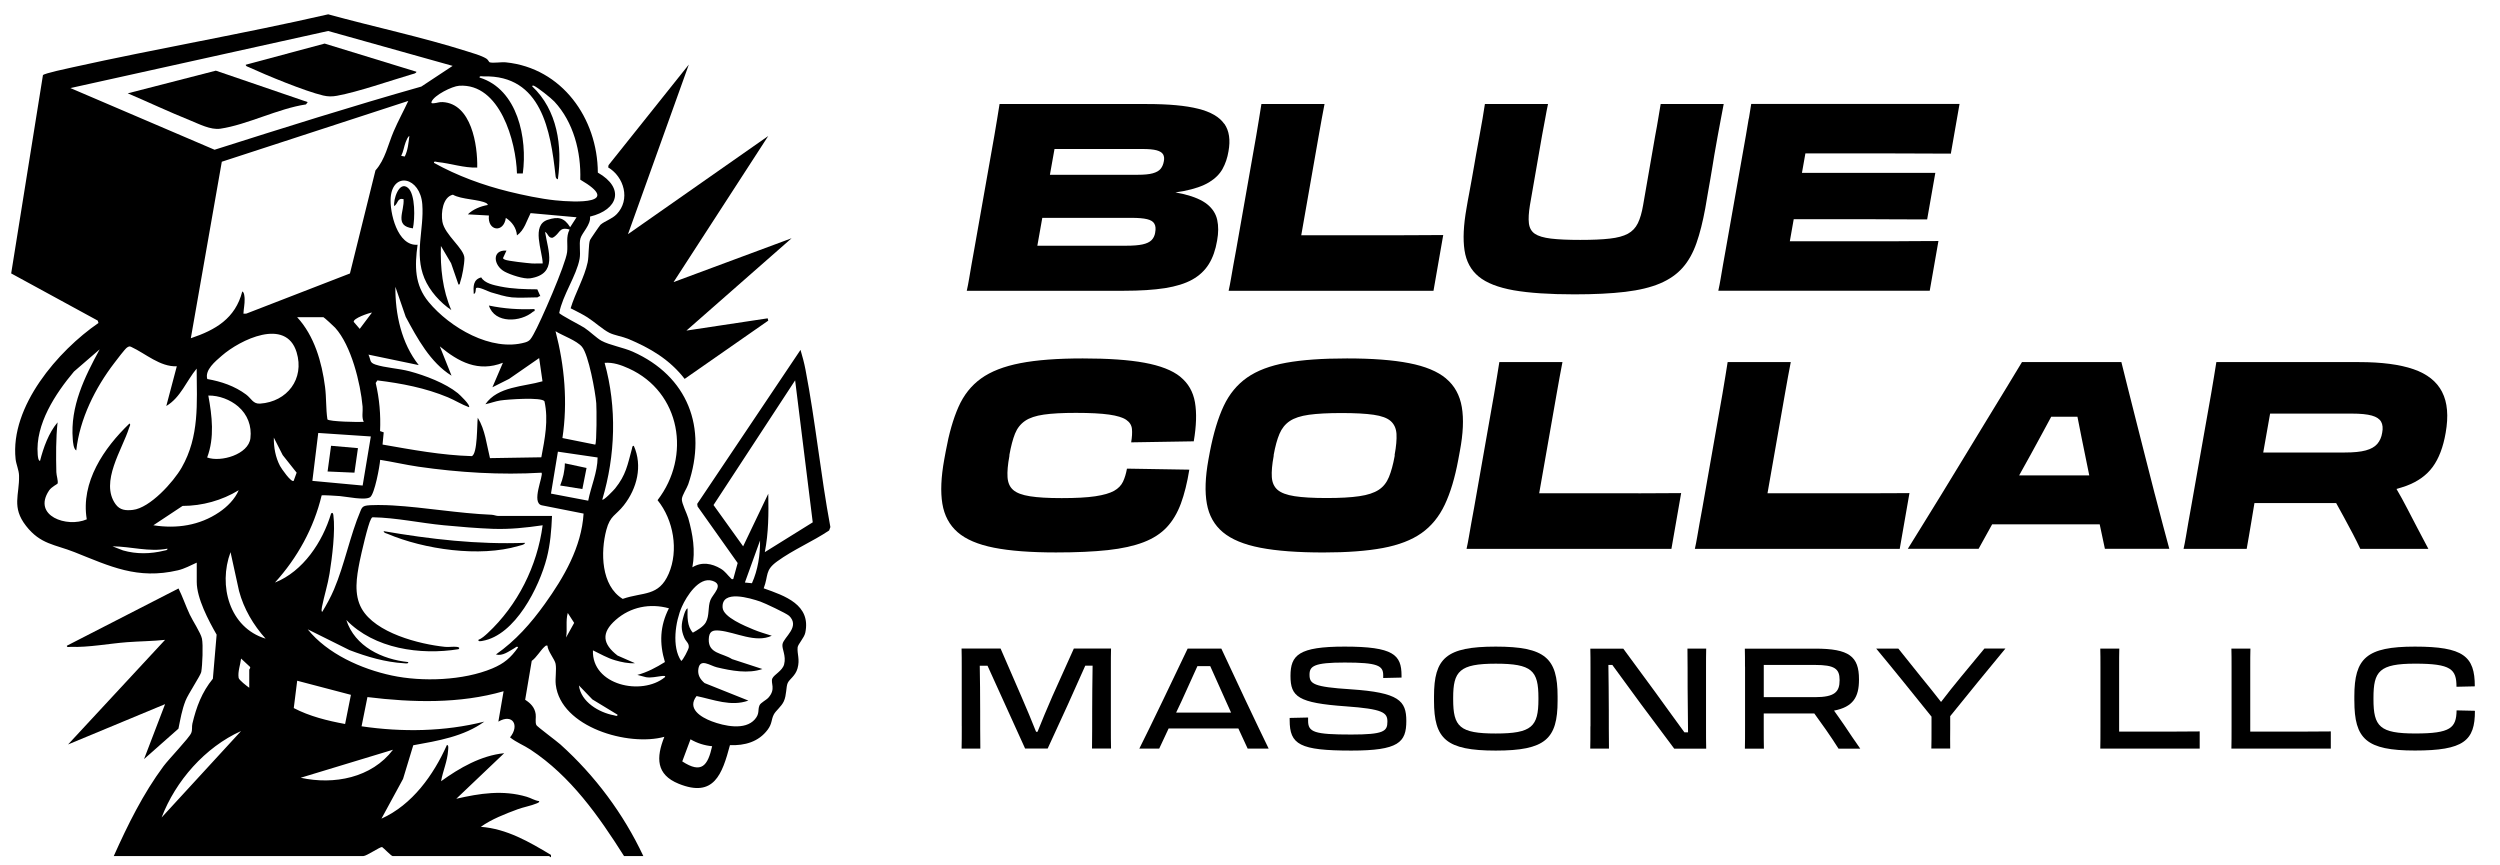
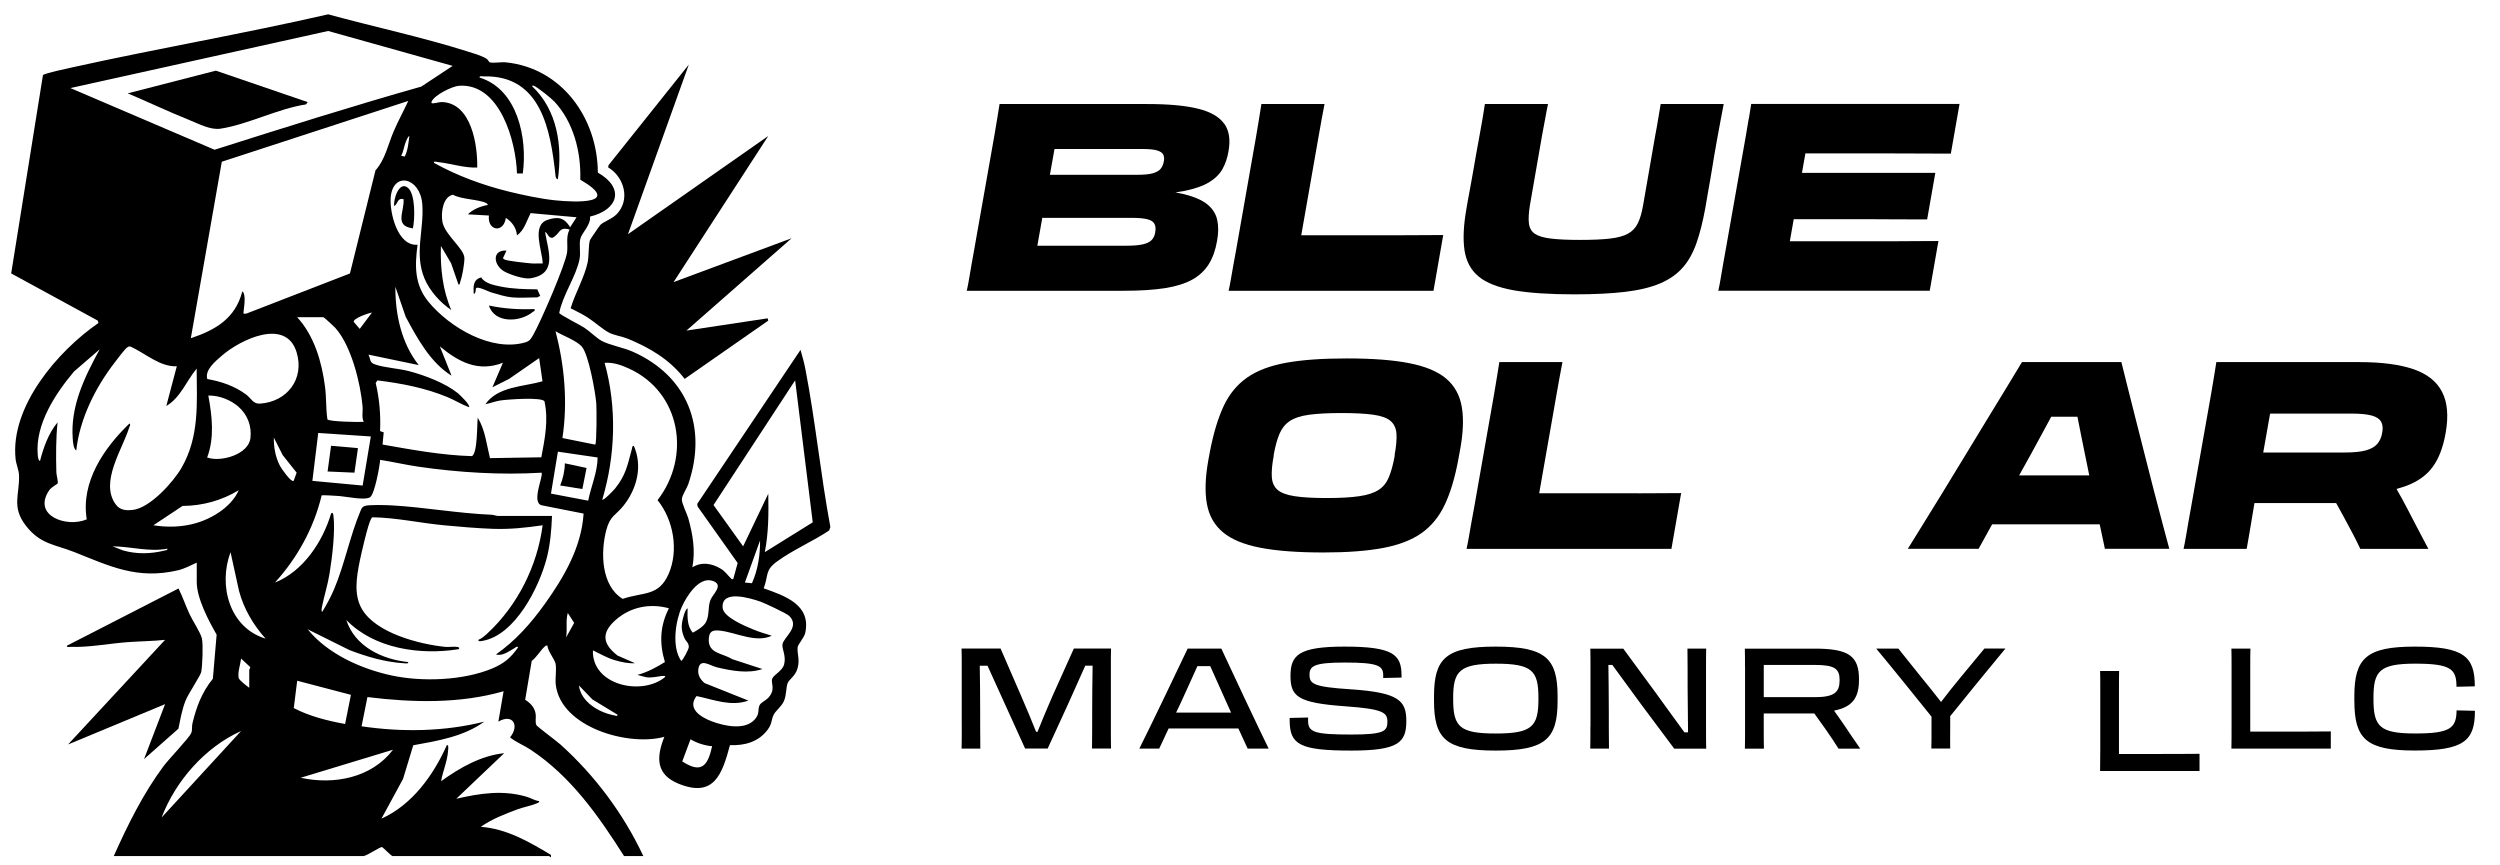
<svg xmlns="http://www.w3.org/2000/svg" id="Page_1" viewBox="0 0 899 311.13">
  <path d="M70.71,202.34c-2.2.99-4.34,2.18-6.72,2.74-14.58,3.41-24.39-1.43-37.2-6.53-7.07-2.81-12.23-2.76-17.44-9.46-5.27-6.77-2.32-11.1-2.5-18.07-.05-1.98-1.04-4.06-1.24-5.93-2.03-18.91,15.27-38.97,29.8-48.94l-.26-.86-31.13-16.97L15.44,27.03c.37-.64,9.07-2.47,10.63-2.82,30.55-6.77,61.44-12.06,91.95-19.06,16.42,4.51,33.61,8.14,49.81,13.27,2.21.7,5.08,1.47,7.04,2.64.69.4.92,1.27,1.25,1.36,1.28.35,4.15-.17,5.79,0,20.2,2.06,32.98,20.15,33.07,39.65,9.71,5.52,7.43,13.35-2.81,15.82.37,2.9-2.92,5.85-3.46,7.89s.14,4.92-.29,7.28c-1.1,6.09-6.14,13.12-7.32,19.48.14.58,7.72,4.46,8.99,5.29,2.01,1.31,4.48,3.78,6.21,4.72,2.88,1.56,7.87,2.42,11.22,3.91,19.8,8.82,26.93,27.29,19.96,47.7-.49,1.43-2.2,3.93-2.29,5.29-.1,1.55,1.81,5.15,2.31,6.9,1.64,5.86,2.6,11.58,1.47,17.66,3.34-2.08,7-1.43,10.22.5,1.66,1,2.34,2.23,3.62,3.43.32.3.23.44.87.27l1.58-5.75-14.41-20.33-.14-.93,37.15-55.38c.68,2.29,1.33,4.69,1.78,7.04,3.61,18.74,5.46,37.89,8.96,56.67l-.45,1.23c-5.98,4-12.9,6.9-18.71,11.13-4.46,3.25-3.02,4.92-4.82,9.67,7.6,2.7,17.1,5.87,14.95,16-.38,1.79-2.64,4.11-2.75,5.25-.22,2.35.88,4.27-.03,7.53-.77,2.76-2.9,3.84-3.54,5.28s-.35,4.32-1.4,6.59c-.89,1.93-2.88,3.31-3.62,4.78-.94,1.85-.53,3.19-2.17,5.4-3.26,4.39-8.28,5.78-13.57,5.56-2.79,10.43-5.72,19.04-18.42,13.9-8.17-3.31-8.17-9.37-5.17-16.89-12.87,3.56-37.25-3.39-39.05-18.76-.27-2.35.34-5.35-.06-7.5-.3-1.61-2.83-4.54-2.93-6.53-.59-.13-.69.09-1.06.41-1.39,1.22-2.89,3.86-4.59,5.08l-2.36,13.98c1.96,1.26,3.43,2.74,3.78,5.16.18,1.26-.26,2.83.25,3.95.23.5,7.36,5.81,8.62,6.94,12.48,11.23,22.7,24.95,29.84,40.15h-6.94c-9.14-14.44-19.14-28.7-33.62-38.26-2.39-1.58-5.12-2.61-7.37-4.42,3.5-4.26,1-8.7-4.2-5.66l1.88-10.93c-15.78,4.55-32.78,4.09-48.96,2.1l-2.11,10.51c14.59,2.15,29.82,1.93,44.14-1.68-7.33,5.35-16.76,6.91-25.55,8.5l-3.67,12.09-7.77,14.3c11.09-4.99,18.72-15.69,23.54-26.48.72-.08.46,1.45.43,1.9-.25,3.99-1.84,7.26-2.53,11.12,6.68-4.81,14.36-9.24,22.7-10.08l-17.23,16.39c8.48-1.96,16.78-3.24,25.31-.72,1.61.47,2.9,1.38,4.53,1.57-.05.58-.6.68-1.03.86-1.93.81-4.63,1.29-6.75,2.07-4.43,1.64-9.46,3.59-13.23,6.31,9.33.7,17.39,5.4,25.22,10.1v.62c-.06.59-.53-.21-.63-.21h-56.33c-.45,0-3.12-2.81-3.78-3.25-.8-.06-5.57,3.25-6.73,3.25H40.91c5.02-11.21,10.56-22.45,17.9-32.33,1.85-2.49,9.21-10.14,9.95-11.91.49-1.19.16-2.25.42-3.36,1.41-5.98,3.43-11.37,7.37-16.17l1.35-15.85c-2.89-5.03-7.15-13.07-7.15-18.95v-6.94h-.04,0ZM162.77,23.69l-44.76-12.55L25.32,31.67l51.84,22.18c24.7-7.85,49.41-15.65,74.35-22.72,0,0,11.26-7.44,11.26-7.44ZM200.6,64.46c-.76-.16-.78-.83-.85-1.45-1.74-15.8-4.99-36.1-25.84-35.54-.5.01-1.57-.31-1.46.42,13.74,4.23,17.25,21.88,15.55,34.48h-2.1c-.33-11.41-6.07-32.52-20.8-31.53-2.54.17-8.93,3.38-9.88,5.68-.35.84.51.62,1,.58,1-.08,1.74-.46,2.97-.39,10.33.58,12.6,15.48,12.42,23.55-4.81.16-9.46-1.5-14.21-1.98-.46-.05-1.43-.5-1.34.29,8.37,4.65,17.57,8.02,26.89,10.32,5.1,1.26,11.42,2.59,16.62,3.14,7.64.8,24.2,1.39,9.1-7.42.31-9.96-2.42-20.7-9.33-28.1-1.14-1.22-6.03-5.12-7.35-5.67-.19-.08-.69-.11-.62.2,9.09,8.58,10.9,21.49,9.24,33.42h0ZM146.8,36.3l-67.04,21.86-11.14,63.47c8.89-2.97,16.01-7.11,18.5-16.81.74.2.84,2.11.85,2.71.05,1.88-.35,3.44-.43,5.27l1.03-.02,37.27-14.44,9.18-37.06c3.54-3.96,4.49-9.27,6.55-14.05,1.59-3.71,3.55-7.28,5.25-10.93h-.02,0ZM144.27,56.05l1.28.24c1.13-2.24,1.35-4.9,1.66-7.38-.58.2-1.12,1.67-1.34,2.23-.61,1.6-.8,3.37-1.6,4.91ZM162.35,111.54c-4.02-2.7-7.86-6.93-9.74-11.48-3.68-8.93-.07-17.51-.75-26.58-.73-9.83-10.59-11.9-11.36-2.5-.44,5.36,2.4,17.63,9.66,17.03-1.04,7.66-1.14,14.4,3.99,20.6,7.57,9.14,22.53,18.01,34.71,14.52,1.76-.51,2.13-1.41,2.99-2.9,2.55-4.44,11.55-25.16,12.08-29.54.34-2.8-.51-5.48.89-8.15-3.98-1.14-3.3,1.51-6.11,2.96-1.62.16-1.56-1.53-2.71-2.12,1.11,6.93,4.65,15.16-5.36,16.71-2.23.35-7.12-1.3-9.16-2.4-4.09-2.21-4.7-7.92.65-7.58l-1.26,2.72c.17.3.42.42.72.55,1.11.49,7.94,1.23,9.58,1.35,1.32.09,2.67-.04,3.99,0-.13-4.58-4.18-13.72,1.76-15.68,3.8-1.25,5.96-.81,8.11,2.65l2.3-3.57-16.53-1.49c-1.41,2.73-2.22,6.12-4.9,8.01-.21-2.72-1.79-4.87-4-6.3-.77,5.6-6.7,4.73-6.09-.85l-7.57-.42c1.81-1.81,4.64-2.94,7.14-3.36.12-.11-.22-.52-.42-.63-2.62-1.45-9.08-1.32-12.1-3.08-3.65.84-4.33,6.5-3.78,9.71.82,4.76,7.93,9.69,7.92,13.13,0,2.19-.78,6.52-1.52,8.62-.14.41-.05.96-.62.84l-2.65-7.65-3.66-6.21c-.25,7.88.59,15.86,3.77,23.12l.03-.03h0ZM162.35,135.08c-7.61-4.73-12.31-13.43-16.46-21.16l-3.71-10.79c-.08,9.87,2.19,20.32,8.4,28.16l-18.08-3.77c.94,1.97.24,2.81,2.51,3.58,3.4,1.15,8.4,1.38,12.29,2.42,5.54,1.48,12.88,4.25,17.35,7.88.62.51,4.68,4.35,4,5.03-2.64-.96-4.98-2.47-7.58-3.56-8.07-3.37-16.7-5.02-25.36-6.08l-.61.92c1.34,5.67,1.84,11.49,1.57,17.31l1.31.45-.42,4.39c10.62,1.86,21.26,3.85,32.08,4.16,2.15-.74,1.85-11.69,2.16-13.81,2.69,4.39,3.17,9.64,4.39,14.53l18.47-.3c1.26-6.71,2.62-13.31,1.13-20.14-1.01-1.59-13.49-.66-15.88-.29-1.84.29-3.58.98-5.37,1.35,4.48-6.46,13.69-6.27,20.54-8.25l-1.2-8.35-10.8,7.48-6.01,3.02,3.78-8.82c-8.86,3.47-15.97-.28-22.69-5.89l4.2,10.51v.02h-.01ZM133.77,112.39c-1.08.14-6.89,2.09-6.56,3.38l2.15,2.49,4.41-5.87h0ZM116.32,114.07h-9.46c6.18,6.71,8.88,16.13,10.03,25.07.51,3.91.27,7.79.85,11.67.59.82,11.28,1.03,13.07.89-.84-1.62-.26-3.66-.42-5.47-.75-8.47-4.08-22-9.87-28.38-.48-.53-3.94-3.7-4.21-3.78h.01ZM209.29,124.72c-1.96-2.31-6.89-3.97-9.52-5.61,3.26,12.48,4.41,25.59,2.48,38.41l11.8,2.37c.56-.61.51-13.06.37-14.87-.31-4.01-2.76-17.5-5.14-20.3h.01ZM74.54,136.3c5.02.88,9.85,2.51,13.97,5.58,1.9,1.42,2.47,3.44,5.05,3.26,9.71-.68,16.02-8.89,13.1-18.47-3.83-12.58-20.34-4.48-26.92,1.26-2.31,2.02-6.16,5.1-5.2,8.38h0ZM63.57,131.72c-6.03.23-11.15-4.54-16.39-6.98-.65-.34-.95-.1-1.49.22-.69.41-3.8,4.54-4.56,5.54-6.91,9-12.45,20.13-13.71,31.48-.98-.52-1.17-2.94-1.25-4-.96-11.87,4.21-22.29,9.67-32.36l-9.24,7.99c-6.67,7.93-13.95,18.96-13.04,29.83.04.51.16,2.25.83,2.31,1.22-4.78,3.12-10.1,6.31-13.87-.61,5.77-.58,12.03-.44,17.89.03,1.25.71,3.14.46,4.11-.05.19-2.18,1.17-3.07,2.49-6.12,9.18,6.5,13.48,13.55,10.38-2.22-13.38,6.17-25.65,15.35-34.45.58.29,0,1.13-.13,1.55-2.4,7.72-10.55,19.49-4.88,27.43,1.56,2.19,3.69,2.37,6.23,2.08,6.17-.69,14.6-10.04,17.56-15.22,6.42-11.24,5.46-23.06,5.39-35.59-3.68,4.41-5.76,10.4-10.92,13.45l3.78-14.29h0ZM227.92,160.31c3.21,7.25,1.16,15.34-3.6,21.4-2.88,3.67-4.89,3.61-6.28,8.85-2.12,7.98-1.92,20.04,5.88,24.8,7.41-2.56,12.97-.76,16.56-9.08s1.77-19.26-4.02-26.42c12.14-15.78,8.37-38.85-10.35-47.36-2.71-1.23-5.67-2.28-8.69-2.02,4.46,16.02,3.9,33.28-.84,49.18.45.49,4.21-3.5,4.61-4,3.92-4.87,4.46-8.44,6.02-14.16.12-.43.1-1.27.71-1.17v-.02ZM275.01,198.56l17.25-10.73-6.33-51.06-29.35,44.84,10.65,14.85,9.04-18.91c.14,7.07.12,14.07-1.25,21.02h-.01ZM85.68,146.19c-2.9-2.48-6.9-4.01-10.77-3.95,1.35,7.32,2.29,15.13-.42,22.27,4.91,1.8,14.86-1.09,15.56-6.92.53-4.39-1.05-8.54-4.38-11.4h.01,0ZM133.35,156.95l-18.91-1.26-2.11,17.23,18.08,1.68,2.94-17.65ZM105.6,172.92l1.07-2.95-5.02-6.33-3.18-6.27c-.05,3.49.59,7.08,2.22,10.18.49.92,4.01,6.04,4.92,5.37h-.01ZM214.9,164.51l-14.28-2.09-2.49,15.08,13.39,2.55c1.01-5.19,3.33-10.14,3.38-15.53h0ZM194.72,169.98c-14.6.88-29.8-.06-44.29-2.16-4.59-.67-9.14-1.74-13.72-2.46-.17,2.36-1.99,12.29-3.61,13.42-1.8,1.25-8.46-.19-10.9-.39-.87-.07-6.27-.43-6.54-.24-2.8,11.73-8.72,22.45-16.79,31.34,10.15-4.03,17.16-14.66,20.18-24.8.58-.63.76.04.84.62.73,5.71-.45,15.08-1.38,20.91-.64,4.03-1.94,8.07-2.73,11.99-.08.41-.33,1.78.11,1.79,1.55-2.56,3.02-5.23,4.2-8,3.84-9.05,5.8-19.46,9.55-28.28.36-.85.59-1.47,1.57-1.79,1.58-.51,7.89-.3,9.9-.18,11.91.7,23.47,2.84,35.73,3.36.83.04,1.65.47,2.51.43l19.15-.02c-.21,5.11-.61,10.18-1.89,15.14-2.7,10.46-11.33,27.79-23.16,29.81-.42.07-1.55.34-1.43-.38,1.15-.41,2.42-1.56,3.31-2.38,10.81-10.03,17.88-24.2,19.8-38.82-6.03.88-11.75,1.49-17.88,1.28-5.56-.2-12.06-.75-17.63-1.28-8.52-.81-17.02-2.72-25.59-2.88-.37.07-.45.37-.62.64-1.06,1.74-3.55,12.61-4.08,15.26-1.09,5.54-2.18,11.82.73,16.96,4.94,8.73,20.62,12.77,29.98,13.74,1.36.14,2.89-.16,4.21,0,.58.07,1.3.29.63.84-13.79,2.21-30.29-.14-40.35-10.51,3.08,9.55,12.87,14.17,22.27,15.14.11.7-1.02.46-1.48.43-6.77-.39-13.37-2.34-19.65-4.74l-15.02-7.47c7.1,8.82,19.28,14.27,30.25,16.61,10.95,2.34,25.75,1.82,36.15-2.55,4.24-1.79,6.6-3.81,9.26-7.55-.33-.63-1.01.09-1.38.3-1.97,1.09-4.18,2.91-6.6,2.23,7.11-4.98,12.54-11.14,17.58-18.16,6.89-9.61,13.2-20.44,13.95-32.5l-14.91-2.95c-4.19-.71.66-10.89-.22-11.76h0ZM55.16,188.89c8.36,1.31,16.62.08,23.67-4.7,2.85-1.93,5.64-4.68,7.01-7.91-6.03,3.68-13.11,5.64-20.19,5.65l-10.49,6.95h0ZM267.86,209.48l2.54.25c2.14-4.77,2.97-10.17,2.92-15.38l-5.46,15.13h0ZM60.2,197.3c-6.59,1.28-13.18-.8-19.75-.84l3.78,1.47c4.85,1.39,9.92,1.29,14.81.08.42-.1,1.27-.12,1.17-.71h0ZM95.51,229.66c-4.41-4.92-7.83-10.7-9.55-17.14l-3.06-13.96c-4.47,11.95-.43,27.14,12.61,31.1ZM247.26,218.74c-.05,2.99-.26,6.39,1.89,8.77,1.49-.81,3.82-2.18,4.66-3.7,1.39-2.49.66-5.41,1.65-8.01.83-2.19,5.13-5.57.65-6.96-4.78-1.48-9.23,5.56-10.9,9.32-2.36,5.31-3.7,14.49-.26,19.49.54,0,2.67-4.15,2.73-4.87.14-1.54-.99-2.02-1.59-3.41-1.3-3.03-1.13-4.93-.21-8.01.21-.69.67-2.32,1.38-2.61h0ZM283.69,221.4c-.84-.81-8.78-4.57-10.27-5.07-3.68-1.25-14.06-4.44-13.57,2.19.25,3.44,8.08,6.6,11.09,7.86,2.13.89,4.39,1.54,6.59,2.23-5.79,2.73-12.93-1.26-18.75-1.85-2.63-.27-3.82.31-3.91,3.15-.16,5.18,4.9,4.89,8.37,7.1l10.92,3.57c-5.16,1.76-11.18.62-16.39-.62-2.42-.58-6.01-3.4-6.63.53-.34,2.18.61,3.75,2.22,5.14l15.76,6.3c-6.23,2.26-12.52-.36-18.63-1.63-3.56,4.54,1.59,7.63,5.49,9.1,4.4,1.66,11.94,3.35,15.47-.73,1.85-2.13.93-3.34,1.68-5.05.4-.92,2.39-1.86,3.17-2.72,2.84-3.16.7-5.31,1.44-6.94.65-1.42,3.62-2.72,4.23-5.05.82-3.13-.89-5.57-.58-7.27.48-2.59,6.51-6.25,2.32-10.26l-.02.02h0ZM240.54,218.74c-6.84-1.88-13.81-.5-19.14,4.19-5.29,4.66-4.72,8.63.67,12.81l6.28,2.75c-2.41.14-4.83-.38-7.14-1.05-2.92-.84-5.29-2.3-7.99-3.57-.47,12.51,17.5,16.48,25.85,9.67.62-.69-.97-.45-1.26-.42-1.82.21-3.58.7-5.47.41l-3.15-.83c3.55-.95,6.81-2.69,9.91-4.63-2.04-6.77-1.8-12.99,1.44-19.33h0ZM203.55,229.25l2.92-5.26-2.3-3.57c-.83,2.98-.07,5.94-.62,8.83h0ZM89.63,247.32v-6.52c0-.15.59-.59.24-1.03l-3.18-2.96c-.24,2.21-1.24,4.71-.88,6.95.13.79,2.94,2.94,3.82,3.56h0ZM126.19,249.86l-19.32-5.07-1.23,9.83c5.63,2.96,12.15,4.57,18.46,5.73l2.09-10.49h0ZM222.04,256.99l-9.02-5.48-4.84-5.03c.71,5.92,7.21,9.75,12.59,10.74.43.08,1.38.55,1.28-.23h0ZM86.69,262.88c-12.94,5.82-23.55,17.92-28.58,31.1l28.58-31.1ZM256.09,268.34c-2.71-.24-5.44-1.1-7.78-2.49l-2.97,7.95c6.99,4.55,9.16,1.55,10.75-5.47h0ZM141.33,269.6l-33.21,10.08c11.97,2.63,25.52.05,33.21-10.08Z" />
  <path d="M247.68,23.27l-21.86,60.94,50.44-35.31-34.04,52.54,42.45-15.77-37.83,33.21,29.22-4.41.2.83-30.06,20.95c-5.41-6.98-12.36-11.08-20.39-14.42-1.9-.79-4.89-1.26-6.68-2.15-2.33-1.16-5.48-4.04-7.89-5.56-1.94-1.22-4.01-2.22-6.04-3.26,1.6-5.38,4.99-11.11,6.13-16.55.45-2.15.27-6.58.84-7.99.12-.31,3.51-5.27,3.76-5.49,1.47-1.31,4.15-2.06,5.84-3.82,5.02-5.22,2.65-13.4-3.07-16.81l.14-.82,28.83-36.12h.01Z" />
  <path d="M51.8,272.96l7.56-19.75-34.89,14.5,34.89-37.62c-4.54.48-9.13.5-13.66.84-6.36.48-13.95,1.93-20.19,1.68-.51-.02-1.56.32-1.46-.41l40.14-20.59c1.52,3.05,2.6,6.31,4.05,9.39,1.07,2.29,3.93,6.56,4.38,8.65.47,2.19.17,9.67-.25,11.98-.23,1.26-4.67,7.85-5.65,10.33-1.32,3.36-1.83,6.56-2.55,10.06l-12.38,10.95h.01Z" />
-   <path d="M188.83,195.2c-.2.73-1.77.94-2.43,1.14-13.9,4.12-33.83,1.24-47.08-4.39-.52-.22-1.24-.23-1.36-.95,16.79,2.9,33.76,4.85,50.86,4.2h0Z" />
  <polygon points="128.72 161.15 127.46 169.97 117.8 169.55 119.05 160.3 128.72 161.15" />
  <path d="M209.43,175.86l-7.99-1.27c1-2.51,1.65-5.26,1.68-7.98l7.8,1.67-1.5,7.58h.01Z" />
  <path d="M184,106.92c-2.21-.2-5.26-1.15-7.44-1.8-1.09-.32-4.54-2.19-5.34-1.52-.24.2,0,2.07-.87,2.06-.17-2.59-.25-5.15,2.7-5.91,1.22,2.13,4.54,2.79,6.88,3.27,4.36.89,8.84.99,13.28,1.02l1.11,2.47c-.42-.13-.9.42-1.05.42-2.92,0-6.42.26-9.25,0h-.02Z" />
  <path d="M146.68,67.53c2.77,2.29,2.52,11.27,1.8,14.59-6.86-.91-3-6-3.36-10.51-2.28-.56-1.94,1.61-3.36,2.52-.4-2.18,1.7-9.26,4.92-6.6Z" />
  <path d="M192.2,111.13c.27.98-.24.71-.53.96-4.36,3.78-13.78,4.4-15.86-2.22,5.48,1.15,10.78,1.5,16.39,1.26Z" />
  <path d="M110.65,36.72l-.63.83c-9.94,1.47-21.15,7.31-30.78,8.73-3.51.52-7.71-1.72-11.03-3.06-7.49-3.01-14.86-6.5-22.28-9.66l31.69-8.15,33.04,11.31h-.01Z" />
-   <path d="M149.74,25.8c0,.61-1.28.81-1.77.96-7.86,2.32-19.13,6.27-26.79,7.68-1.75.32-3.26.31-4.99-.1-6.58-1.56-20.34-7.25-26.79-10.21-.42-.19-.99-.26-1.03-.85l28.37-7.61,33,10.13h0Z" />
  <g>
    <path d="M345.84,261.15v-21.39c0-2.64,0-4.21-.06-6.54h14.03l7.45,17.17c1.93,4.4,3.8,8.97,5.32,12.77h.51c1.52-3.8,3.39-8.31,5.32-12.72l7.75-17.23h13.37c-.06,2.32-.06,3.86-.06,6.44v21.33c0,3.69,0,5.73.06,8.2h-6.84c.06-4.01.06-9.78.06-13.84,0-3.39.06-10.79.15-15.96h-2.64c-1.78,4.04-4.1,9.18-6.33,14.14l-7.19,15.66h-8.11l-7.13-15.71c-2.28-5.02-4.55-10.07-6.39-14.08h-2.79c.09,4.51.15,10.94.15,16.37,0,3.54,0,9.36.06,13.43h-6.74c.06-2.38.06-4.4.06-8.05h-.01Z" />
    <path d="M439.19,233.23c3.39,7.4,13.63,29.08,17.02,35.97h-7.55l-3.35-7.25h-25.07l-3.39,7.25h-7.15c3.5-6.89,13.88-28.58,17.38-35.97h12.12,0ZM422.93,256.24h19.76l-1.82-4.04c-1.99-4.4-4.01-8.91-5.67-12.66h-4.61c-1.67,3.69-3.71,8.15-5.67,12.51l-1.99,4.21v-.02Z" />
    <path d="M463.76,258.98v-.81l6.63-.15v1.16c0,4.1,2.17,4.96,15.51,4.96,11.7,0,13.01-1.16,13.01-4.61v-.06c0-3.24-1.63-4.51-14.94-5.47-17.23-1.22-19.91-3.45-19.91-10.94s2.94-10.54,19.46-10.54c17.58,0,20.47,2.94,20.47,10.43v.71l-6.59.15v-1.01c0-3.45-1.99-4.55-13.88-4.55-10.99,0-12.62,1.27-12.62,4.36,0,3.3,1.31,4.4,14.79,5.26,17.38,1.16,20.02,4.1,20.02,11.4,0,7.7-2.79,10.64-19.76,10.64-18.65,0-22.19-2.17-22.19-10.94v-.02.03h0Z" />
    <path d="M515.67,252.03v-1.63c0-13.73,4.34-17.88,22.19-17.88s22.25,4.16,22.25,17.88v1.63c0,13.73-4.4,17.88-22.25,17.88s-22.19-4.16-22.19-17.88ZM553.22,251.47v-.51c0-9.83-2.28-12.3-15.36-12.3s-15.3,2.73-15.3,12.3v.51c0,9.83,2.28,12.3,15.3,12.3s15.36-2.49,15.36-12.3h0Z" />
    <path d="M571.94,261.21v-21.33c0-2.68,0-4.31-.06-6.63h11.85l11.44,15.56c1.93,2.73,6.95,9.57,10.54,14.53h1.31c-.06-4.36-.15-12.3-.15-16.07s0-10.04-.06-14.03h6.74c-.06,2.32-.06,4.01-.06,6.74v21.03c0,3.75,0,5.77.06,8.2h-11.5l-12.06-16.16c-2.85-3.95-6.74-9.21-10.19-13.93h-1.42c.06,4.51.15,11.29.15,16.4,0,3.54,0,9.63.06,13.67h-6.74c.06-2.68.06-3.45.06-8h.02v.02h.01Z" />
    <path d="M627.5,239.73c0-2.64,0-4.25-.06-6.48h25.34c12.15,0,15.71,2.79,15.71,10.99v.21c0,6.27-2.17,9.78-8.97,11.09,1.16,1.67,2.43,3.39,3.69,5.26,1.72,2.64,3.65,5.41,5.73,8.41h-7.81c-1.42-2.23-2.94-4.55-4.55-6.84l-4.16-5.82h-18.18v4.46c0,4.25,0,5.62.06,8.2h-6.84c.06-2.43.06-4.36.06-8.16v-21.33l-.02.02h0ZM634.25,239.11v11.59h18.39c7.1,0,8.88-1.87,8.88-6.09v-.09c0-4.04-1.78-5.41-8.88-5.41h-18.39Z" />
    <path d="M694.53,257.65c-5.77-7.19-14.18-17.62-19.85-24.42h7.96l8.11,10.13c2.53,3.09,5.02,6.18,7.25,9.06,2.28-3,4.7-6.03,7.3-9.18l8.31-10.04h7.55c-5.67,6.8-14.08,17.17-19.87,24.33v4.4c0,2.73-.06,5.02,0,7.25h-6.78c.06-2.17.06-4.51.06-7.25v-4.31l-.04.02h0Z" />
-     <path d="M755.26,269.2c.06-2.32.06-4.46.06-8.05v-21.33c0-2.68,0-4.66-.06-6.59h6.84c-.06,1.93-.06,3.9-.06,6.59v23.26h11.65c5.37,0,13.28,0,17.32-.06v6.18h-35.77.02,0Z" />
+     <path d="M755.26,269.2v-21.33c0-2.68,0-4.66-.06-6.59h6.84c-.06,1.93-.06,3.9-.06,6.59v23.26h11.65c5.37,0,13.28,0,17.32-.06v6.18h-35.77.02,0Z" />
    <path d="M802.41,269.2c.06-2.32.06-4.46.06-8.05v-21.33c0-2.68,0-4.66-.06-6.59h6.84c-.06,1.93-.06,3.9-.06,6.59v23.26h11.65c5.37,0,13.28,0,17.32-.06v6.18h-35.77.02,0Z" />
    <path d="M846.62,252.03v-1.63c0-13.73,4.36-17.88,21.78-17.88s21.57,3.45,21.54,14.29l-6.59.15c0-6.33-1.93-8.31-14.85-8.31s-15,2.73-15,12.3v.51c0,9.83,2.28,12.3,15.04,12.3s14.74-2.02,14.85-8.31l6.59.15c.06,10.79-4.04,14.29-21.57,14.29s-21.78-4.16-21.78-17.88v.04-.02h0Z" />
  </g>
  <path d="M440.24,44.54c-1.74-2.49-4.85-4.31-9.36-5.43-4.51-1.14-10.64-1.7-18.39-1.7h-53.05c-.24,1.65-.54,3.37-.84,5.21-.32,1.84-.66,3.88-1.03,6.14l-7.19,40.67c-.37,2.13-.73,4.1-1.05,5.86-.32,1.76-.6,3.41-.84,4.93s-.54,2.96-.84,4.34h56.55c5.81,0,10.69-.32,14.7-.94,4.01-.64,7.28-1.65,9.83-3.07s4.53-3.28,5.96-5.58,2.42-5.11,2.98-8.46c.51-2.77.52-5.24.04-7.43-.47-2.17-1.65-4.03-3.54-5.58-1.89-1.54-4.72-2.77-8.46-3.69-.94-.22-1.95-.43-3.03-.62,1.03-.15,2-.3,2.9-.47,3.91-.77,6.97-1.82,9.18-3.16s3.84-2.96,4.87-4.83c1.03-1.85,1.74-3.95,2.13-6.29.75-4.1.26-7.4-1.46-9.89h-.06ZM415.93,54.05c1.16.32,1.93.81,2.32,1.46.37.66.47,1.46.28,2.42-.19,1.14-.58,2.06-1.18,2.79s-1.55,1.25-2.85,1.61c-1.29.36-3.07.52-5.34.52h-31.61l1.65-9.27h31.57c2.27,0,3.99.15,5.15.47,0,0,.01,0,.01,0ZM415.41,83.64c-.19,1.14-.64,2.04-1.33,2.73s-1.76,1.2-3.22,1.52-3.41.47-5.86.47h-31.97l1.78-10.02h32c2.45,0,4.34.15,5.67.47s2.21.86,2.64,1.65c.45.79.54,1.84.28,3.16v.02h0Z" />
  <path d="M503.59,84.59h-35.66l6.29-35.84c.37-2.27.75-4.31,1.09-6.1.34-1.8.67-3.54.99-5.24h-22.7c-.24,1.7-.54,3.45-.84,5.24-.32,1.8-.66,3.86-1.03,6.2l-7.19,40.86c-.37,2.08-.73,3.99-1.05,5.73s-.6,3.33-.84,4.83c-.24,1.48-.54,2.92-.84,4.31h73.67l3.5-20.06c-1.89,0-4.16,0-6.8.04s-5.51.04-8.56.04h-.04.01Z" />
  <path d="M619.88,37.4h-22.7c-.26,1.39-.54,3.05-.84,5.02-.32,1.95-.69,4.1-1.14,6.42l-4.34,24.96c-.45,2.64-1.07,4.81-1.89,6.48s-2.02,2.92-3.6,3.78c-1.57.84-3.73,1.44-6.48,1.74-2.73.32-6.29.47-10.64.47s-7.85-.15-10.51-.47c-2.64-.32-4.59-.9-5.82-1.74s-1.93-2.12-2.13-3.78-.06-3.84.37-6.48l4.34-24.96c.43-2.27.84-4.38,1.18-6.33.34-1.95.67-3.65.99-5.11h-22.7c-.24,1.57-.54,3.33-.84,5.24-.32,1.93-.69,4.04-1.14,6.39l-1.24,6.82c-.19,1.14-.41,2.42-.66,3.82-.26,1.42-.52,2.94-.81,4.59-.29,1.65-.6,3.35-.94,5.15-.36,1.8-.67,3.63-.99,5.52-1.07,6.05-1.31,11.09-.71,15.07.6,4.01,2.3,7.15,5.11,9.46s7,3.93,12.58,4.93c5.58.97,12.85,1.46,21.8,1.46,7.19,0,13.3-.3,18.3-.9,5.02-.6,9.19-1.61,12.53-3.03s6.05-3.31,8.13-5.67,3.73-5.32,4.96-8.84c1.24-3.52,2.28-7.7,3.16-12.49.32-1.89.64-3.73.94-5.49.32-1.76.62-3.46.9-5.11s.54-3.16.77-4.59c.22-1.42.43-2.7.62-3.82l1.24-7c.43-2.34.84-4.44,1.18-6.33.34-1.89.67-3.63.99-5.21l.02.04h.01Z" />
  <path d="M628.85,42.61c-.32,1.84-.66,3.88-1.03,6.14l-7.19,40.67c-.37,2.13-.73,4.1-1.05,5.86s-.6,3.41-.84,4.93c-.24,1.52-.54,2.96-.84,4.34h76.03l3.13-17.88c-2.77,0-5.66,0-8.65.04s-6.01.06-9.08.06h-35.71l1.4-7.94h28.11c2.15,0,4.81,0,8,.04,3.18.04,7.13.04,11.87.04l2.94-16.74h-47.96l1.24-7h30.69c3.93,0,7.75,0,11.44.04s7.08.04,10.17.04l3.13-17.88h-74.91c-.24,1.65-.54,3.37-.84,5.21l-.04.06v-.03h0Z" />
-   <path d="M424.41,135.46c-2.87-2.3-7.15-3.97-12.87-5.02s-13.09-1.55-22.17-1.55-16.57.56-22.45,1.7c-5.9,1.14-10.62,2.98-14.14,5.52-3.54,2.55-6.24,5.97-8.13,10.26s-3.41,9.59-4.55,15.88l-.56,3.03c-1.14,6.31-1.37,11.59-.67,15.84s2.53,7.68,5.49,10.26,7.32,4.44,13.09,5.58,13.2,1.7,22.27,1.7c7.32,0,13.54-.28,18.67-.84s9.42-1.52,12.87-2.85,6.22-3.13,8.33-5.39,3.8-5.11,5.06-8.5c1.25-3.41,2.27-7.47,3.03-12.19l-22.42-.37c-.32,1.76-.79,3.33-1.42,4.68-.64,1.35-1.7,2.45-3.22,3.31-1.52.84-3.76,1.5-6.76,1.95s-7,.66-12.06.66-8.6-.22-11.4-.66c-2.81-.43-4.83-1.2-6.05-2.27-1.24-1.07-1.91-2.6-2.04-4.59s.09-4.53.67-7.62v-.37c.56-3.15,1.24-5.71,2.02-7.66s1.99-3.48,3.6-4.59,3.86-1.85,6.76-2.27,6.74-.62,11.54-.62c5.11,0,9.1.21,11.97.62s4.93,1.05,6.14,1.89c1.24.84,1.91,1.95,2.04,3.26.13,1.33.04,2.94-.28,4.83l22.51-.37c.94-5.54,1.09-10.22.43-14.04-.67-3.82-2.43-6.87-5.3-9.18l.02-.04-.02.02h0Z" />
  <path d="M520.01,136.11c-3.05-2.55-7.49-4.4-13.3-5.52-5.81-1.14-13.24-1.7-22.32-1.7s-16.05.52-21.84,1.55c-5.81,1.05-10.51,2.83-14.1,5.34-3.6,2.53-6.4,5.94-8.41,10.21-2.02,4.29-3.65,9.72-4.93,16.27l-.56,3.03c-1.14,6.31-1.33,11.59-.56,15.84.75,4.25,2.68,7.68,5.77,10.26s7.58,4.44,13.48,5.58c5.9,1.14,13.45,1.7,22.64,1.7,8.58,0,15.71-.54,21.42-1.61,5.71-1.07,10.32-2.85,13.86-5.34,3.54-2.49,6.33-5.9,8.37-10.21,2.04-4.31,3.67-9.72,4.87-16.22l.56-3.03c1.2-6.31,1.44-11.61.71-15.88-.73-4.29-2.62-7.72-5.67-10.26v-.02h0ZM501.53,163.58v.37c-.56,3.09-1.25,5.62-2.08,7.62-.82,1.99-2.04,3.52-3.69,4.59-1.65,1.07-3.95,1.84-6.95,2.27-3,.45-6.91.66-11.78.66s-8.69-.22-11.5-.66c-2.81-.43-4.85-1.2-6.1-2.27s-1.95-2.6-2.08-4.59.09-4.53.67-7.62v-.37c.56-3.09,1.25-5.62,2.08-7.57s2.04-3.48,3.69-4.59,3.93-1.85,6.91-2.27c2.96-.41,6.87-.62,11.72-.62s8.71.21,11.54.62c2.85.41,4.89,1.16,6.14,2.27s1.95,2.64,2.08,4.59c.11,1.95-.09,4.48-.67,7.57h.02Z" />
  <path d="M589.15,177.39h-35.66l6.29-35.84c.37-2.27.75-4.31,1.09-6.1.34-1.8.67-3.54.99-5.24h-22.7c-.24,1.7-.54,3.45-.84,5.24-.32,1.8-.66,3.86-1.03,6.2l-7.19,40.86c-.37,2.08-.73,3.99-1.05,5.73s-.6,3.33-.84,4.83c-.24,1.48-.54,2.92-.84,4.31h73.67l3.5-20.06c-1.89,0-4.16,0-6.8.04s-5.51.04-8.56.04h-.04.01Z" />
-   <path d="M679.81,177.35c-2.64.04-5.51.04-8.56.04h-35.66l6.29-35.84c.37-2.27.75-4.31,1.09-6.1s.67-3.54.99-5.24h-22.7c-.24,1.7-.54,3.45-.84,5.24-.32,1.8-.66,3.86-1.03,6.2l-7.19,40.86c-.37,2.08-.73,3.99-1.05,5.73s-.6,3.33-.84,4.83c-.24,1.48-.54,2.92-.84,4.31h73.67l3.5-20.06c-1.89,0-4.16,0-6.8.04h-.04.01Z" />
  <path d="M774.86,177.68c-1.07-4.16-2.17-8.48-3.31-12.96s-2.27-8.88-3.35-13.2c-1.1-4.33-2.12-8.31-3.03-12s-1.69-6.8-2.32-9.31h-35.75c-1.52,2.53-3.39,5.64-5.64,9.31-2.25,3.69-4.68,7.7-7.32,12-2.64,4.33-5.34,8.73-8.03,13.2-2.72,4.48-5.34,8.8-7.9,12.96-2.55,4.16-4.89,7.94-7,11.35-2.12,3.41-3.84,6.18-5.15,8.31h25.45l4.87-8.8h38.67l1.87,8.8h23.16c-.56-2.13-1.31-4.93-2.23-8.31-.92-3.41-1.91-7.19-2.98-11.35h0ZM726.34,170.49c2.72-4.85,5.39-9.72,8.03-14.61,1.12-2.06,2.19-4.04,3.24-6.01h9.44c.47,2.4.96,4.85,1.46,7.38.94,4.63,1.87,9.19,2.79,13.71h-25.22l.26-.47h0Z" />
  <path d="M878.18,140.94c-1.93-3.75-5.36-6.48-10.3-8.18-4.96-1.7-11.46-2.55-19.53-2.55h-51.35c-.24,1.65-.54,3.37-.84,5.21-.32,1.84-.66,3.88-1.03,6.14l-7.19,40.67c-.37,2.13-.73,4.1-1.05,5.86s-.6,3.41-.84,4.93-.54,2.96-.84,4.34h22.7c.24-1.39.51-2.85.77-4.4.24-1.55.54-3.2.84-4.96.32-1.76.64-3.69.96-5.77l.22-1.33h29.38l2.81,5.11c1.12,2.08,2.21,4.08,3.22,6.01,1.01,1.93,1.89,3.71,2.64,5.34h24.49c-1.27-2.4-2.55-4.83-3.84-7.28s-2.57-4.93-3.84-7.38c-1.2-2.34-2.47-4.63-3.78-6.87,1.25-.36,2.45-.73,3.54-1.12,4.14-1.54,7.3-3.82,9.51-6.85s3.75-7.1,4.63-12.19c1.07-6.05.66-10.96-1.27-14.7v-.02h0ZM816.34,148.73h29.34c3.15,0,5.56.24,7.23.71s2.79,1.22,3.35,2.23.69,2.34.37,3.97c-.24,1.57-.84,2.9-1.74,3.97-.92,1.07-2.3,1.85-4.16,2.36-1.85.51-4.36.75-7.51.75h-29.36l2.47-13.99h.01Z" />
</svg>